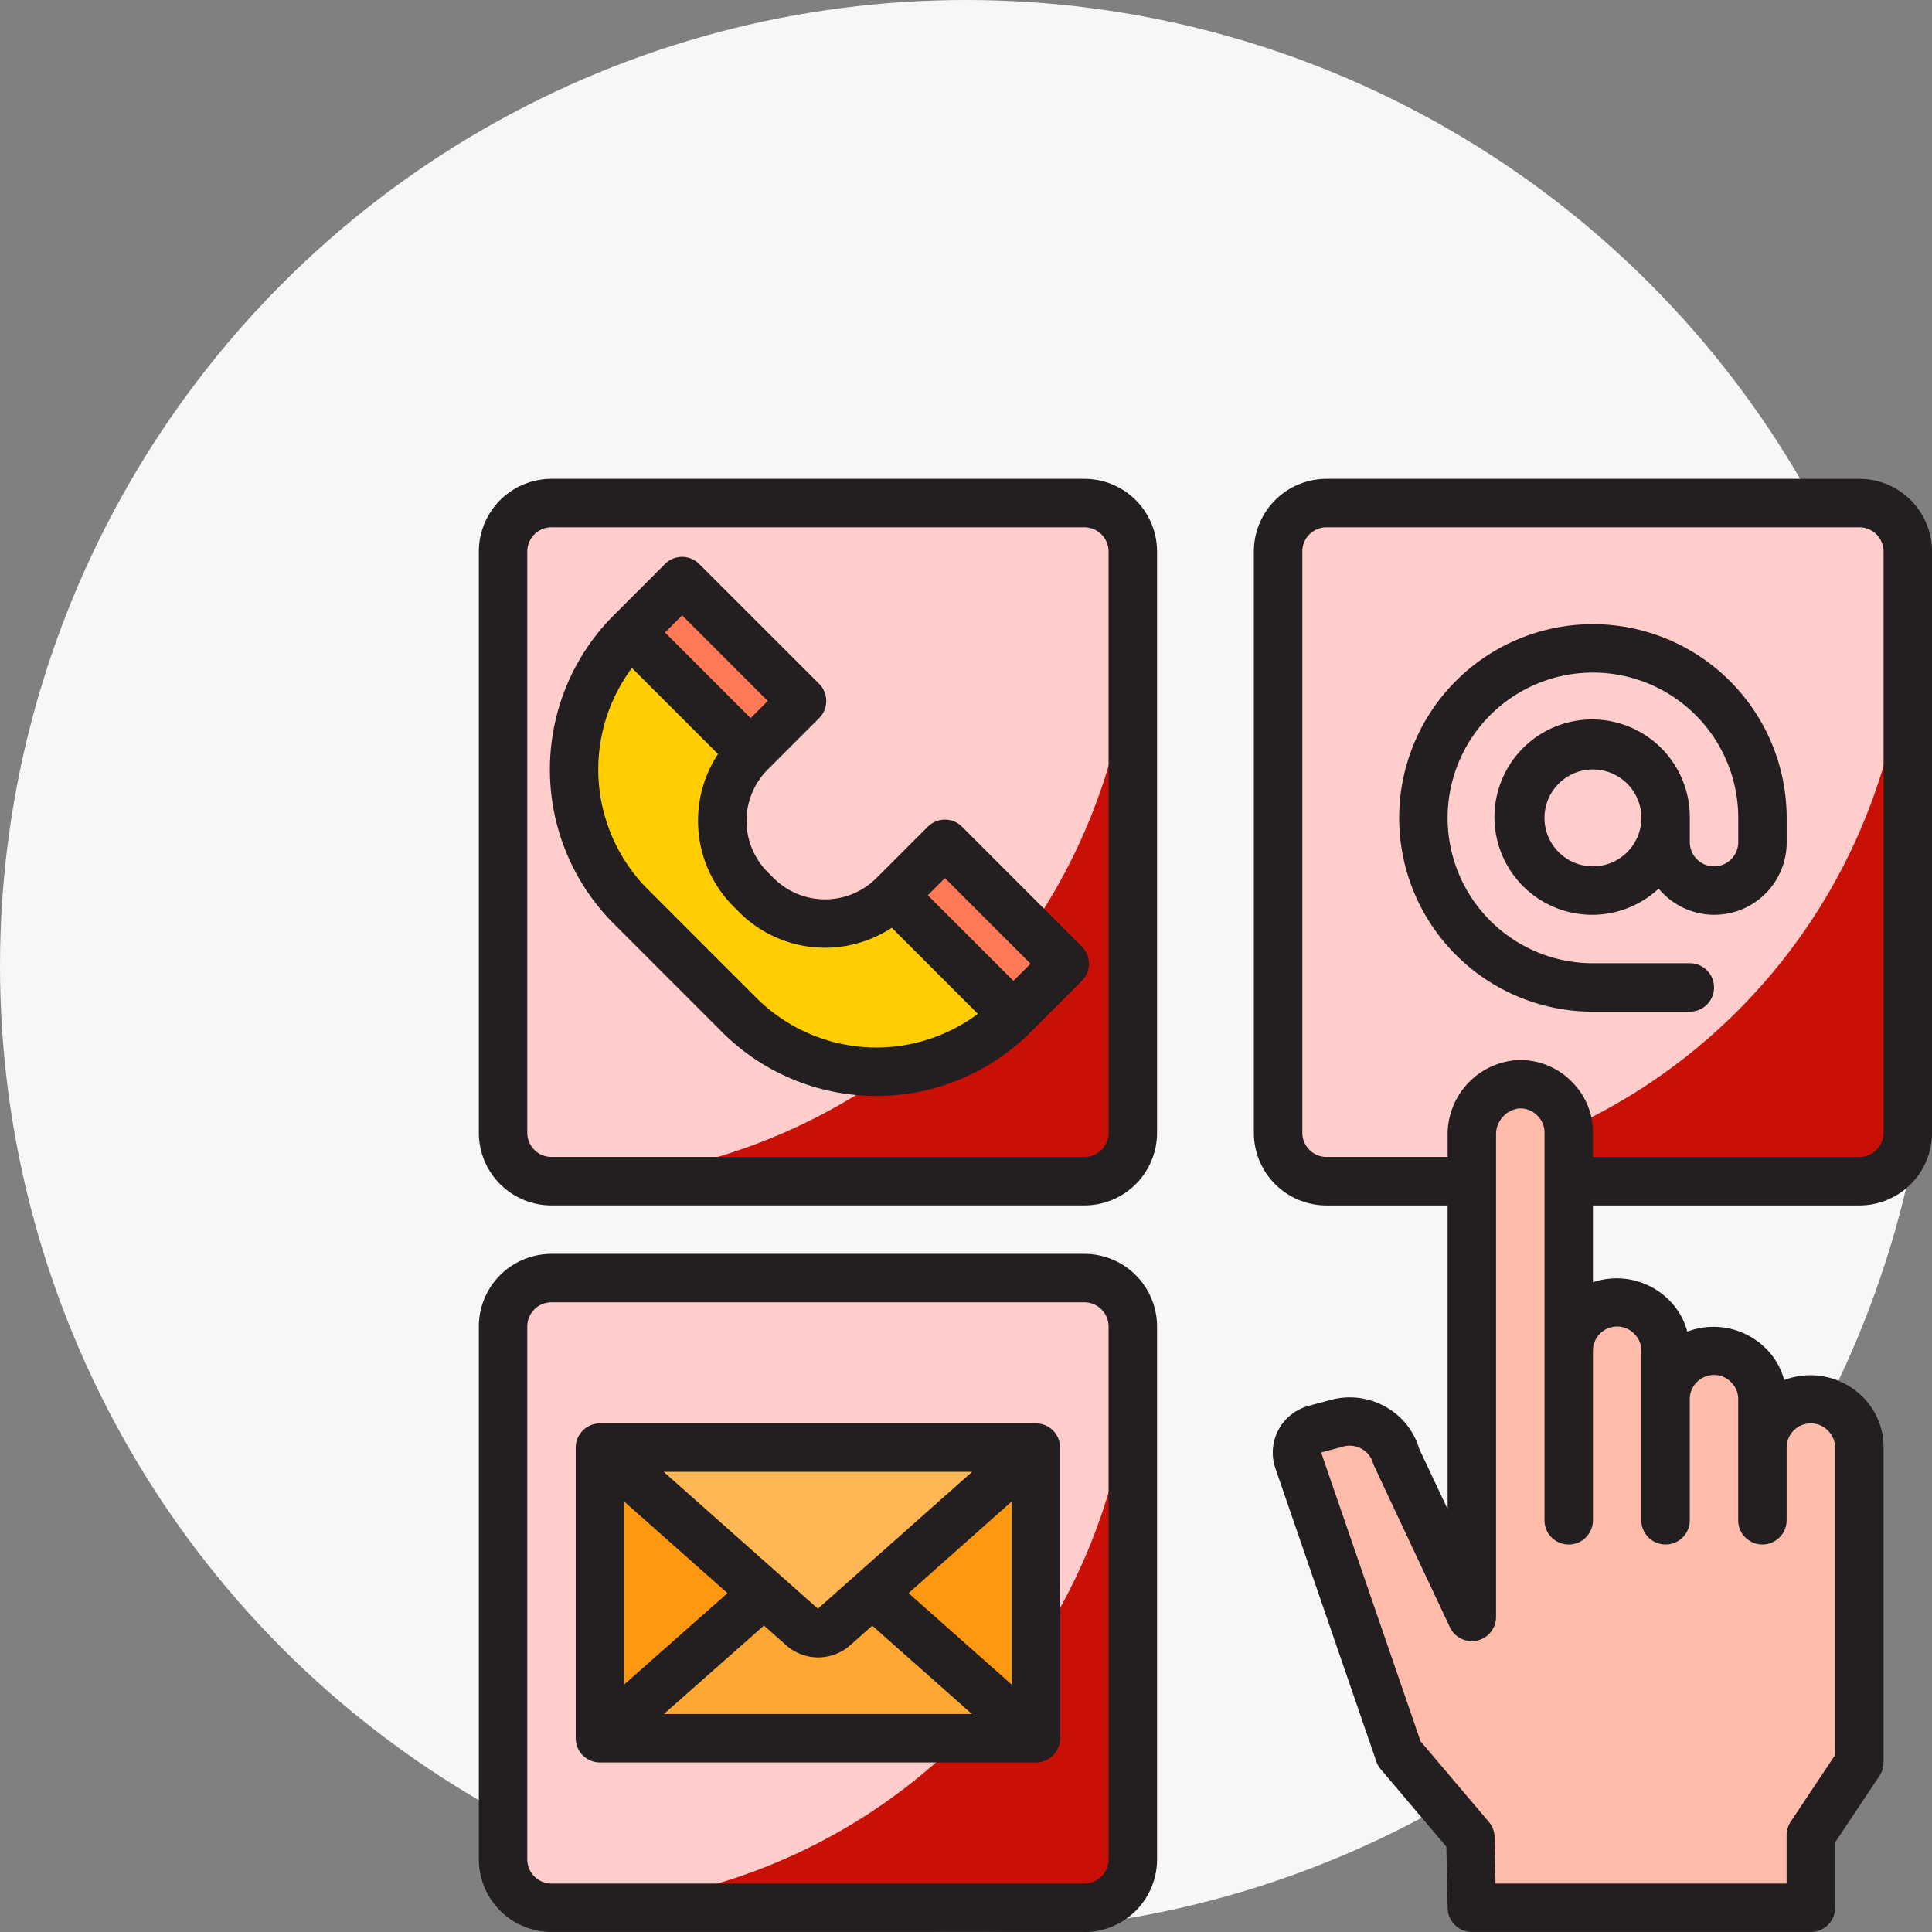
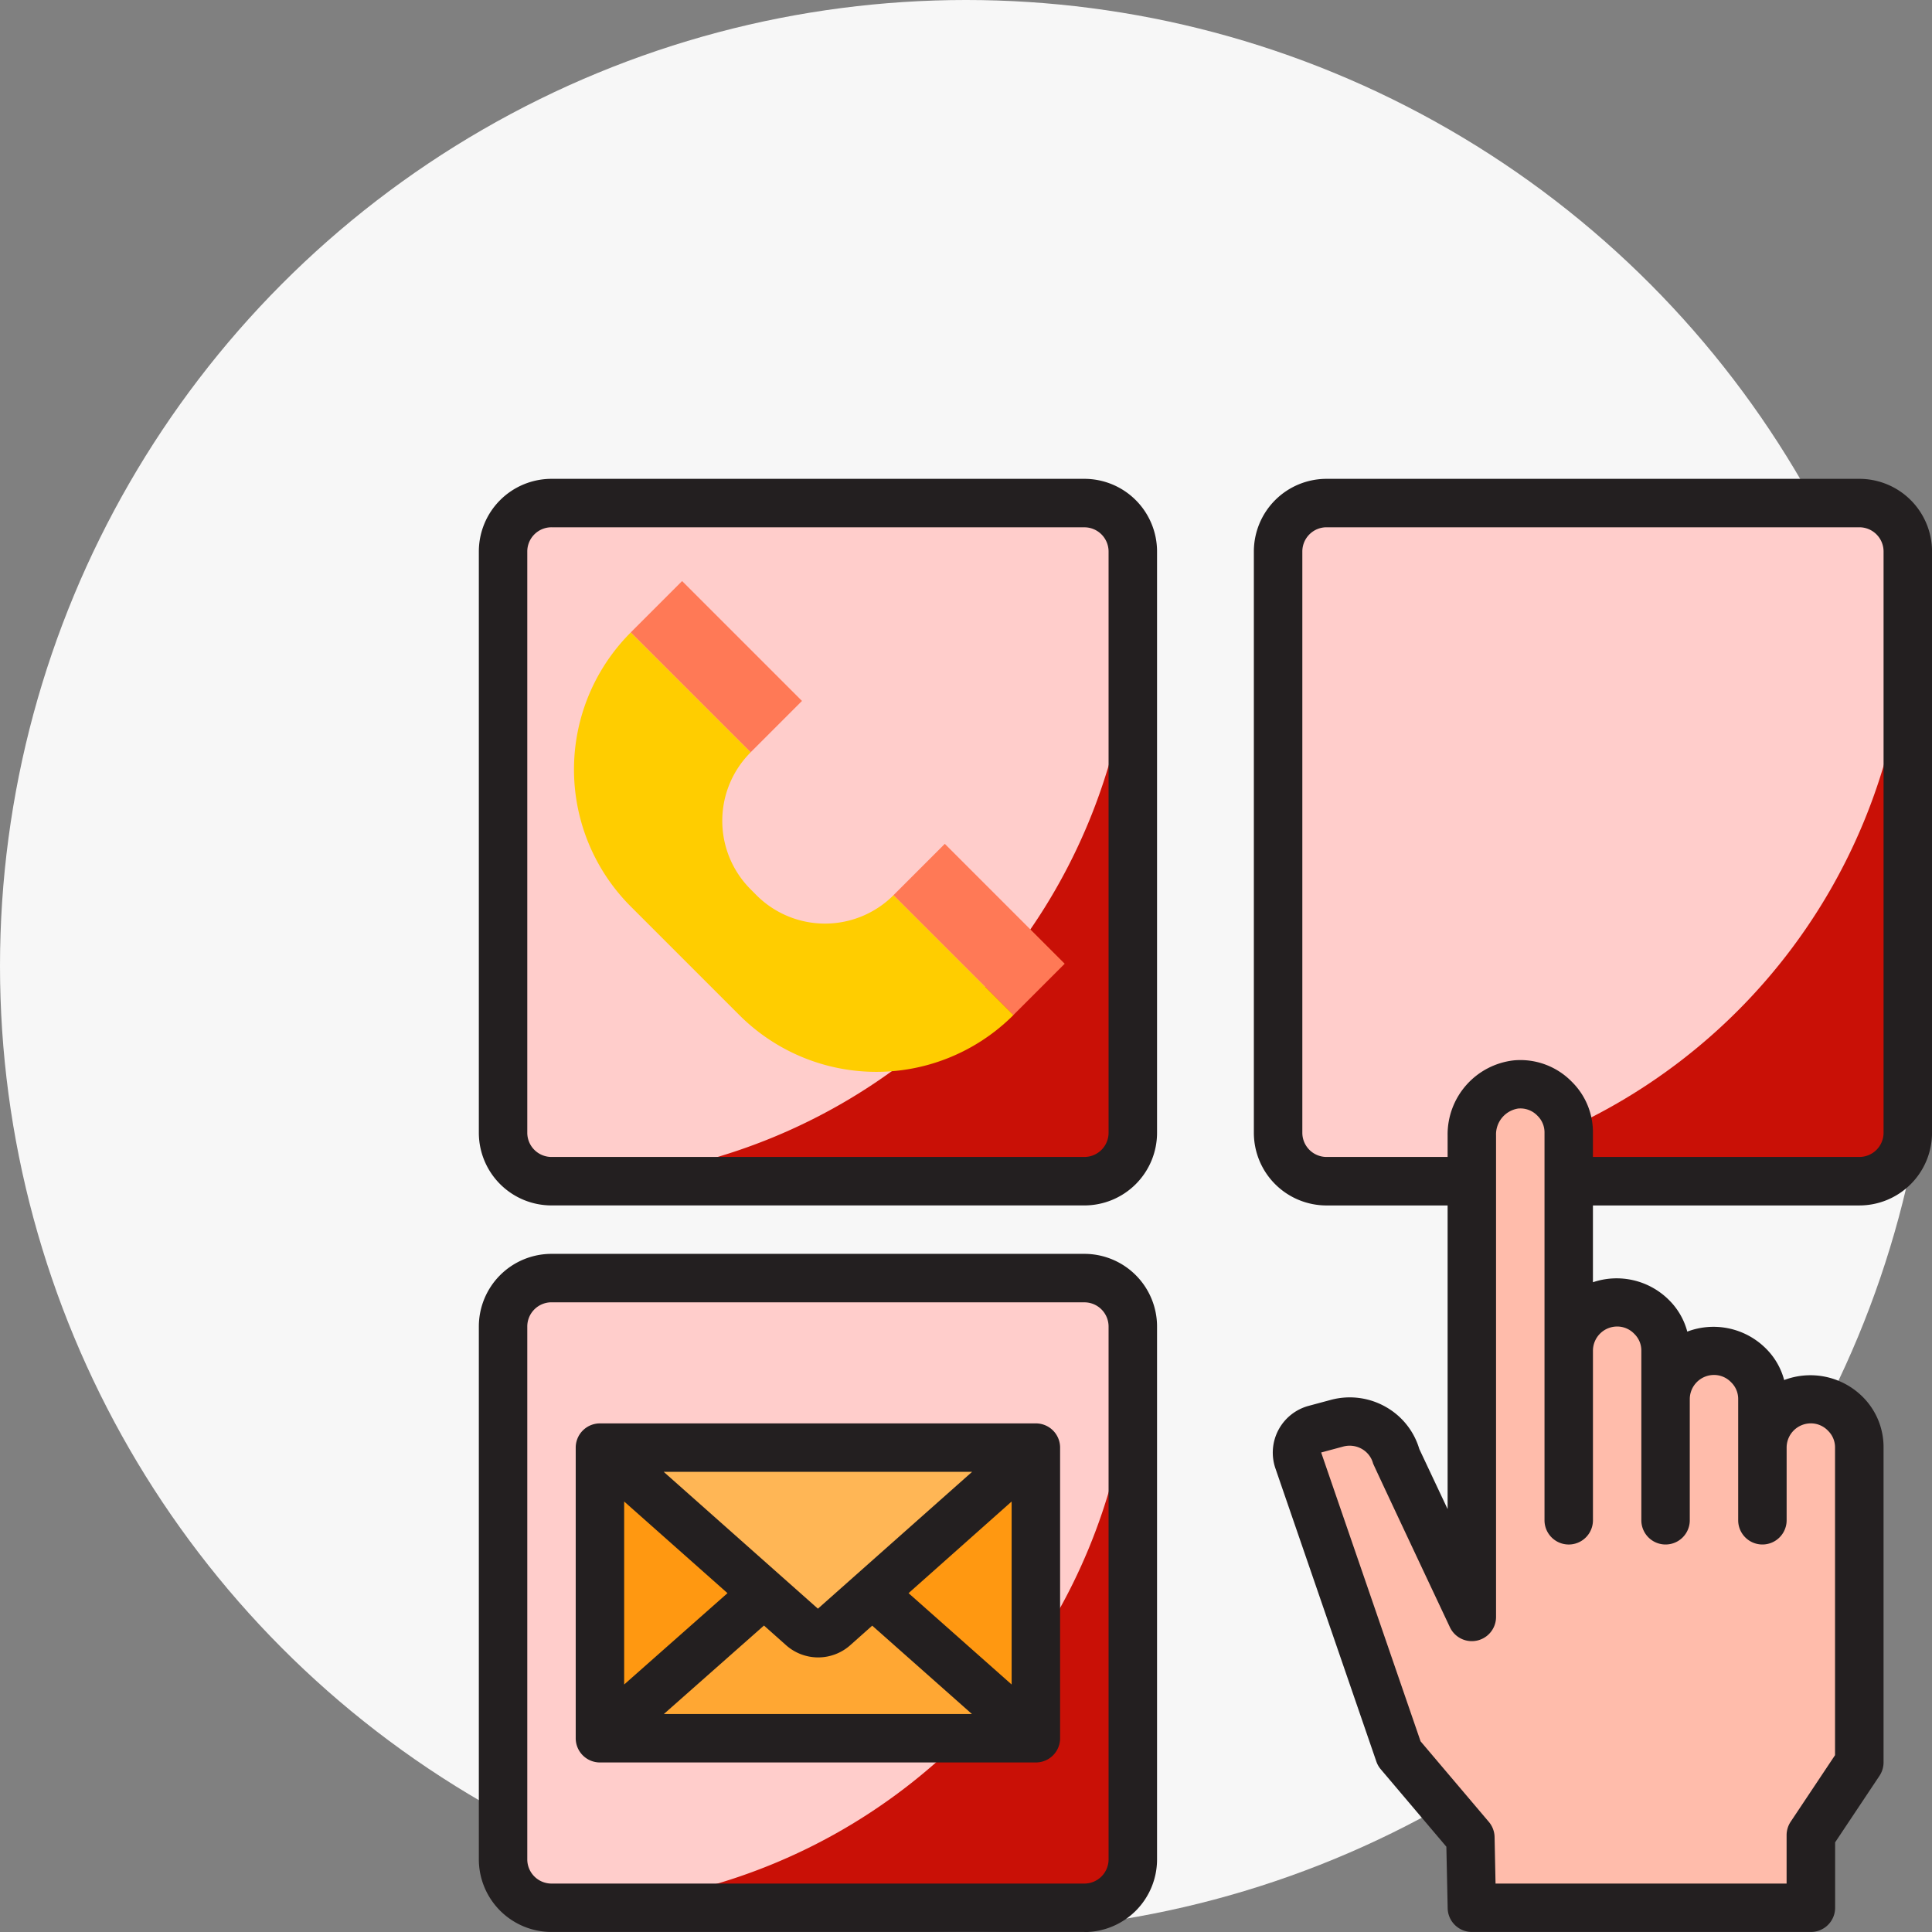
<svg xmlns="http://www.w3.org/2000/svg" width="202" height="202" viewBox="0 0 202 202">
  <rect x="0" y="0" width="202" height="202" fill="#808080" stroke="none" />
  <g id="Group_135382" data-name="Group 135382" transform="translate(-131 -651)">
    <circle id="Ellipse_15500" data-name="Ellipse 15500" cx="101" cy="101" r="101" transform="translate(131 651)" fill="#f7f7f7" />
    <g id="get-in-touch" transform="translate(176 696)">
      <g id="Communicate">
        <rect id="Rectangle_12553" data-name="Rectangle 12553" width="65" height="70" rx="2" transform="translate(89 8)" fill="#ffcdcb" />
        <rect id="Rectangle_12554" data-name="Rectangle 12554" width="65" height="70" rx="2" transform="translate(8 8)" fill="#ffcdcb" />
        <path id="Path_505664" data-name="Path 505664" d="M0,0H7.6V17.726H0Z" transform="translate(20.943 21.126) rotate(-45)" fill="#ff7956" />
        <path id="Path_505665" data-name="Path 505665" fill="#57a4ff" />
        <path id="Path_505666" data-name="Path 505666" d="M20.807,20.878,8.272,8.343Z" transform="translate(12.675 12.784)" fill="#57a4ff" />
        <path id="Path_505667" data-name="Path 505667" d="M31.656,31.727,19.121,19.192Z" transform="translate(29.298 29.407)" fill="#57a4ff" />
        <rect id="Rectangle_12555" data-name="Rectangle 12555" width="65" height="65" rx="2" transform="translate(8 89)" fill="#ffcdcb" />
        <path id="Path_505668" data-name="Path 505668" d="M24.138,57.219l.03-.025-.03.025,3.958,3.52a2.532,2.532,0,0,0,3.388,0l3.958-3.515-.03-.03.03.025L52.581,42H7Z" transform="translate(10.726 64.355)" fill="#ffb655" />
        <path id="Path_505669" data-name="Path 505669" d="M7,42V72.387L24.138,57.219Z" transform="translate(10.726 64.355)" fill="#ff9811" />
        <path id="Path_505670" data-name="Path 505670" d="M5,67.774H60.71a5.065,5.065,0,0,0,5.065-5.065V7A60.774,60.774,0,0,1,5,67.774Z" transform="translate(7.661 10.726)" fill="#c91006" />
        <path id="Path_505671" data-name="Path 505671" d="M0,0H7.6V17.726H0Z" transform="translate(48.411 48.603) rotate(-45)" fill="#ff7956" />
        <path id="Path_505672" data-name="Path 505672" d="M25.01,35.815,24.4,35.2a10.129,10.129,0,0,1,0-14.325L11.863,8.343a20.258,20.258,0,0,0,0,28.65L23.22,48.35a20.258,20.258,0,0,0,28.65,0L39.335,35.815a10.129,10.129,0,0,1-14.325,0Z" transform="translate(9.084 12.784)" fill="#ffcd00" />
        <path id="Path_505673" data-name="Path 505673" d="M5,97.774H60.71a5.065,5.065,0,0,0,5.065-5.065V37A60.774,60.774,0,0,1,5,97.774Z" transform="translate(7.661 56.694)" fill="#c91006" />
        <path id="Path_505674" data-name="Path 505674" d="M35.37,72.387V42L18.232,57.219Z" transform="translate(27.936 64.355)" fill="#ff9811" />
        <path id="Path_505675" data-name="Path 505675" d="M31.484,51.53a2.532,2.532,0,0,1-3.388,0l-3.958-3.52L7,63.178H52.581L35.442,48.01Z" transform="translate(10.726 73.564)" fill="#ffa733" />
        <path id="Path_505676" data-name="Path 505676" d="M37,67.774H92.71a5.065,5.065,0,0,0,5.065-5.065V7A60.774,60.774,0,0,1,37,67.774Z" transform="translate(56.694 10.726)" fill="#c91006" />
        <path id="Path_505677" data-name="Path 505677" d="M62.7,28.495a4.971,4.971,0,0,0-4.019-1.474,5.254,5.254,0,0,0-4.616,5.328V82.711L46.188,66.023a5.065,5.065,0,0,0-6.2-3.6l-2.33.628A2.532,2.532,0,0,0,35.9,66.269l10.567,30.7,7.44,8.787.157,7.344H89.515v-7.6l5.065-7.6V64.985a5.065,5.065,0,1,0-10.129,0V59.92a5.065,5.065,0,0,0-10.129,0V54.856a5.065,5.065,0,0,0-10.129,0V32.065a4.951,4.951,0,0,0-1.494-3.57Z" transform="translate(54.824 41.37)" fill="#ffbcab" />
        <g id="Group_135381" data-name="Group 135381" transform="translate(5.065 5.065)">
-           <path id="Path_505678" data-name="Path 505678" d="M60.559,45.971,48.027,33.436a2.532,2.532,0,0,0-3.581,0l-5.373,5.371a7.6,7.6,0,0,1-10.744,0l-.613-.613a7.6,7.6,0,0,1,0-10.744l5.371-5.373a2.532,2.532,0,0,0,0-3.581L20.549,5.964a2.532,2.532,0,0,0-3.581,0L11.6,11.335a22.816,22.816,0,0,0,0,32.231L22.955,54.922a22.816,22.816,0,0,0,32.231,0l5.373-5.371A2.532,2.532,0,0,0,60.559,45.971ZM46.237,38.807l8.952,8.954-1.79,1.79L44.446,40.6ZM18.762,11.335l8.952,8.952-1.79,1.793-8.954-8.954Zm7.774,40.01L15.178,39.985a17.756,17.756,0,0,1-1.664-23.15l9,9a12.684,12.684,0,0,0,1.613,15.935l.613.613A12.692,12.692,0,0,0,40.681,44l9,9a17.759,17.759,0,0,1-23.15-1.664Z" transform="translate(2.494 2.937)" fill="#231f20" />
          <path id="Path_505679" data-name="Path 505679" d="M65.306,77.968H9.6a7.6,7.6,0,0,1-7.6-7.6V9.6A7.6,7.6,0,0,1,9.6,2h55.71a7.6,7.6,0,0,1,7.6,7.6V70.371A7.6,7.6,0,0,1,65.306,77.968ZM9.6,7.065A2.532,2.532,0,0,0,7.065,9.6V70.371A2.532,2.532,0,0,0,9.6,72.9h55.71a2.532,2.532,0,0,0,2.532-2.532V9.6a2.532,2.532,0,0,0-2.532-2.532Z" transform="translate(-2 -2)" fill="#231f20" />
          <path id="Path_505680" data-name="Path 505680" d="M65.306,104.9H9.6a7.6,7.6,0,0,1-7.6-7.6V41.6A7.6,7.6,0,0,1,9.6,34h55.71a7.6,7.6,0,0,1,7.6,7.6v55.71a7.6,7.6,0,0,1-7.6,7.6ZM9.6,39.065A2.532,2.532,0,0,0,7.065,41.6v55.71A2.532,2.532,0,0,0,9.6,99.839h55.71a2.532,2.532,0,0,0,2.532-2.532V41.6a2.532,2.532,0,0,0-2.532-2.532Z" transform="translate(-2 47.032)" fill="#231f20" />
          <path id="Path_505681" data-name="Path 505681" d="M54.113,41H8.532A2.532,2.532,0,0,0,6,43.532V73.919a2.532,2.532,0,0,0,2.532,2.532H54.113a2.532,2.532,0,0,0,2.532-2.532V43.532A2.532,2.532,0,0,0,54.113,41ZM31.323,60.372,15.2,46.065H47.443Zm-9.455-1.623L11.065,68.3V49.167Zm3.814,3.386L27.96,64.16a5.047,5.047,0,0,0,6.764.013L37,62.147l10.428,9.24H15.215ZM40.8,58.749l10.777-9.582V68.3Z" transform="translate(4.129 57.758)" fill="#231f20" />
          <path id="Path_505682" data-name="Path 505682" d="M97.306,2H41.6A7.6,7.6,0,0,0,34,9.6V70.371a7.6,7.6,0,0,0,7.6,7.6H54.258v31.749L51.3,103.44a7.5,7.5,0,0,0-3.467-4.383,7.614,7.614,0,0,0-5.776-.76l-2.332.628a5.065,5.065,0,0,0-3.489,6.483l10.57,30.7a2.5,2.5,0,0,0,.461.81l6.86,8.1.137,6.434a2.532,2.532,0,0,0,2.532,2.479H92.242a2.532,2.532,0,0,0,2.532-2.532v-6.837l4.639-6.959a2.548,2.548,0,0,0,.425-1.4V103.29a7.409,7.409,0,0,0-2.213-5.338,7.744,7.744,0,0,0-8.179-1.727,7.26,7.26,0,0,0-1.95-3.337,7.749,7.749,0,0,0-8.179-1.727,7.26,7.26,0,0,0-1.95-3.338A7.731,7.731,0,0,0,69.452,86v-8.03H97.306a7.6,7.6,0,0,0,7.6-7.6V9.6a7.6,7.6,0,0,0-7.6-7.6ZM71.984,90.629a2.466,2.466,0,0,1,1.8.775,2.423,2.423,0,0,1,.729,1.757v17.726a2.532,2.532,0,1,0,5.065,0V98.226a2.532,2.532,0,0,1,2.532-2.532,2.466,2.466,0,0,1,1.8.775,2.423,2.423,0,0,1,.729,1.757v12.661a2.532,2.532,0,1,0,5.065,0v-7.6a2.532,2.532,0,0,1,2.532-2.532,2.466,2.466,0,0,1,1.8.775,2.423,2.423,0,0,1,.729,1.757v32.16l-4.639,6.959a2.547,2.547,0,0,0-.425,1.4v5.065H59.269l-.1-4.864a2.532,2.532,0,0,0-.6-1.585L51.432,134,41.037,103.8l2.314-.623a2.578,2.578,0,0,1,1.945.253,2.482,2.482,0,0,1,1.17,1.519c.038.149,8.035,17.126,8.035,17.126a2.532,2.532,0,0,0,4.821-1.056V70.655a2.74,2.74,0,0,1,2.3-2.816,2.466,2.466,0,0,1,2.038.76,2.423,2.423,0,0,1,.729,1.773v40.516a2.532,2.532,0,1,0,5.065,0V93.161a2.532,2.532,0,0,1,2.532-2.532ZM99.839,70.371A2.532,2.532,0,0,1,97.306,72.9H69.452V70.371a7.409,7.409,0,0,0-2.213-5.338A7.511,7.511,0,0,0,61.194,62.8a7.792,7.792,0,0,0-6.936,7.853V72.9H41.6a2.532,2.532,0,0,1-2.532-2.532V9.6A2.532,2.532,0,0,1,41.6,7.065h55.71A2.532,2.532,0,0,1,99.839,9.6Z" transform="translate(47.032 -2)" fill="#231f20" />
-           <path id="Path_505683" data-name="Path 505683" d="M60.258,8a20.258,20.258,0,0,0,0,40.516H70.387a2.532,2.532,0,0,0,0-5.065H60.258A15.194,15.194,0,1,1,75.452,28.258V30.79a2.532,2.532,0,0,1-5.065,0V28.258a10.213,10.213,0,1,0-3.256,7.394A7.564,7.564,0,0,0,80.516,30.79V28.258A20.281,20.281,0,0,0,60.258,8Zm0,25.323a5.065,5.065,0,1,1,5.065-5.065A5.065,5.065,0,0,1,60.258,33.323Z" transform="translate(56.226 7.194)" fill="#231f20" />
        </g>
      </g>
    </g>
  </g>
</svg>